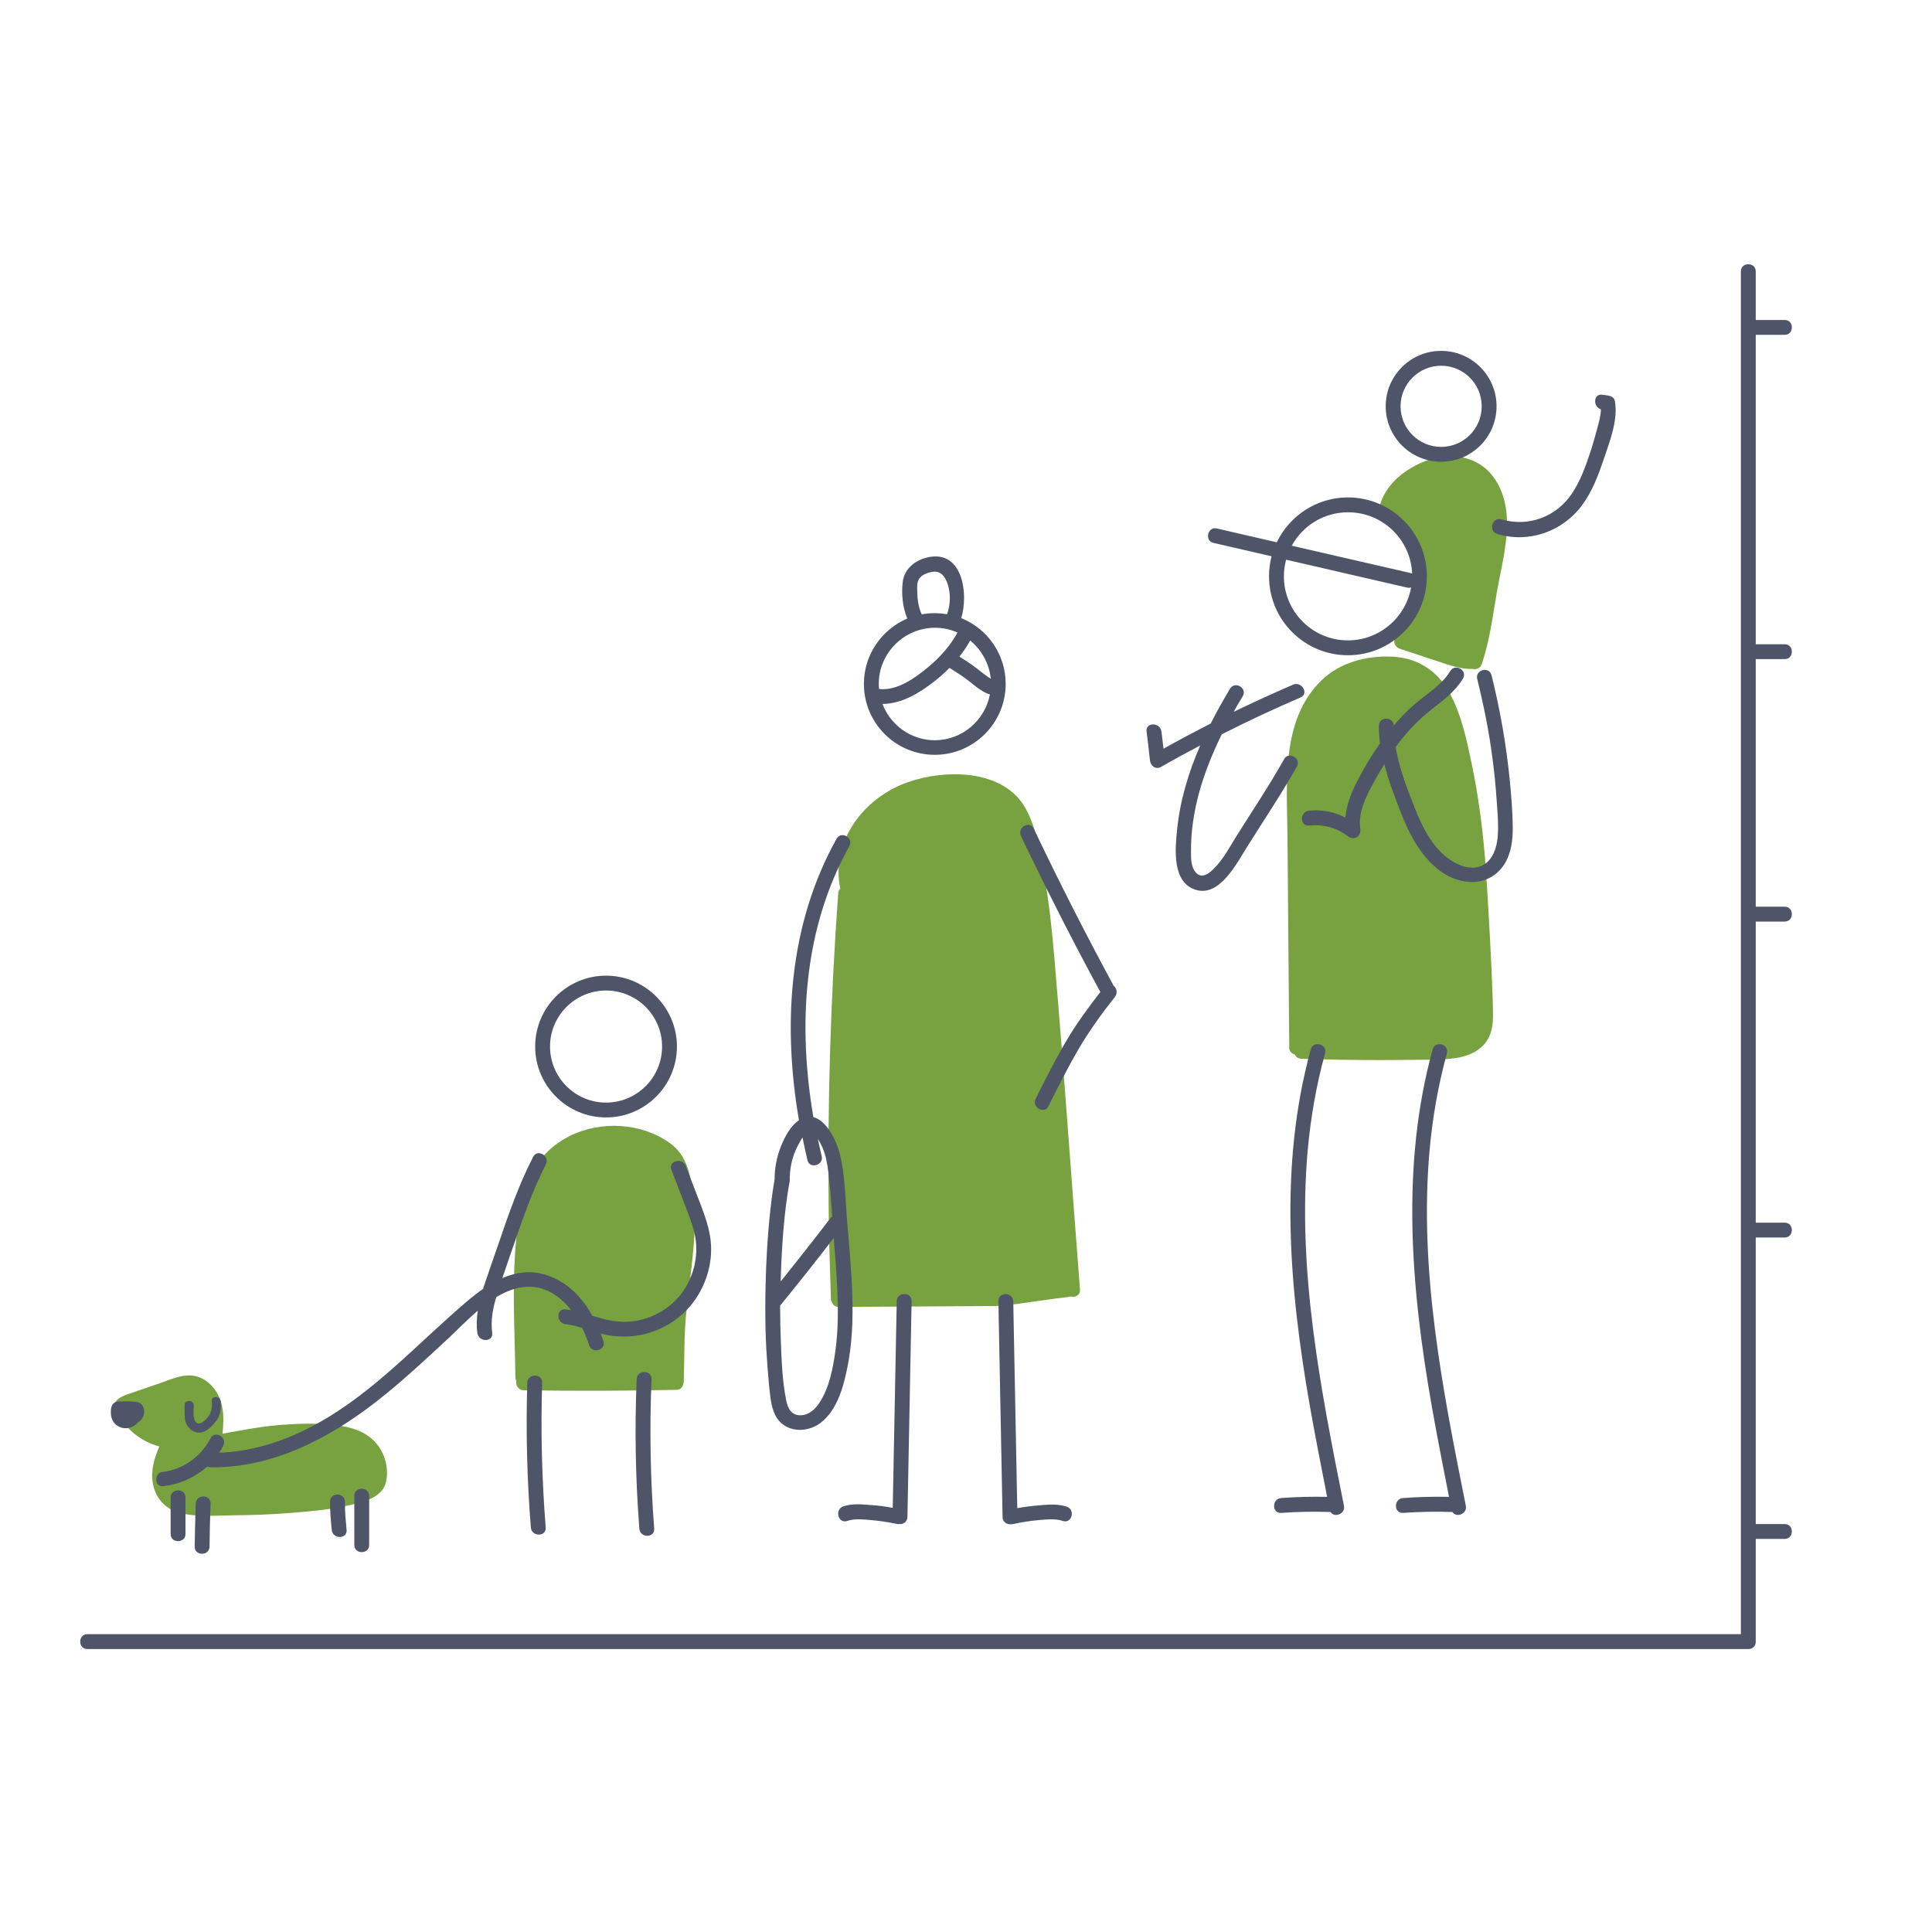
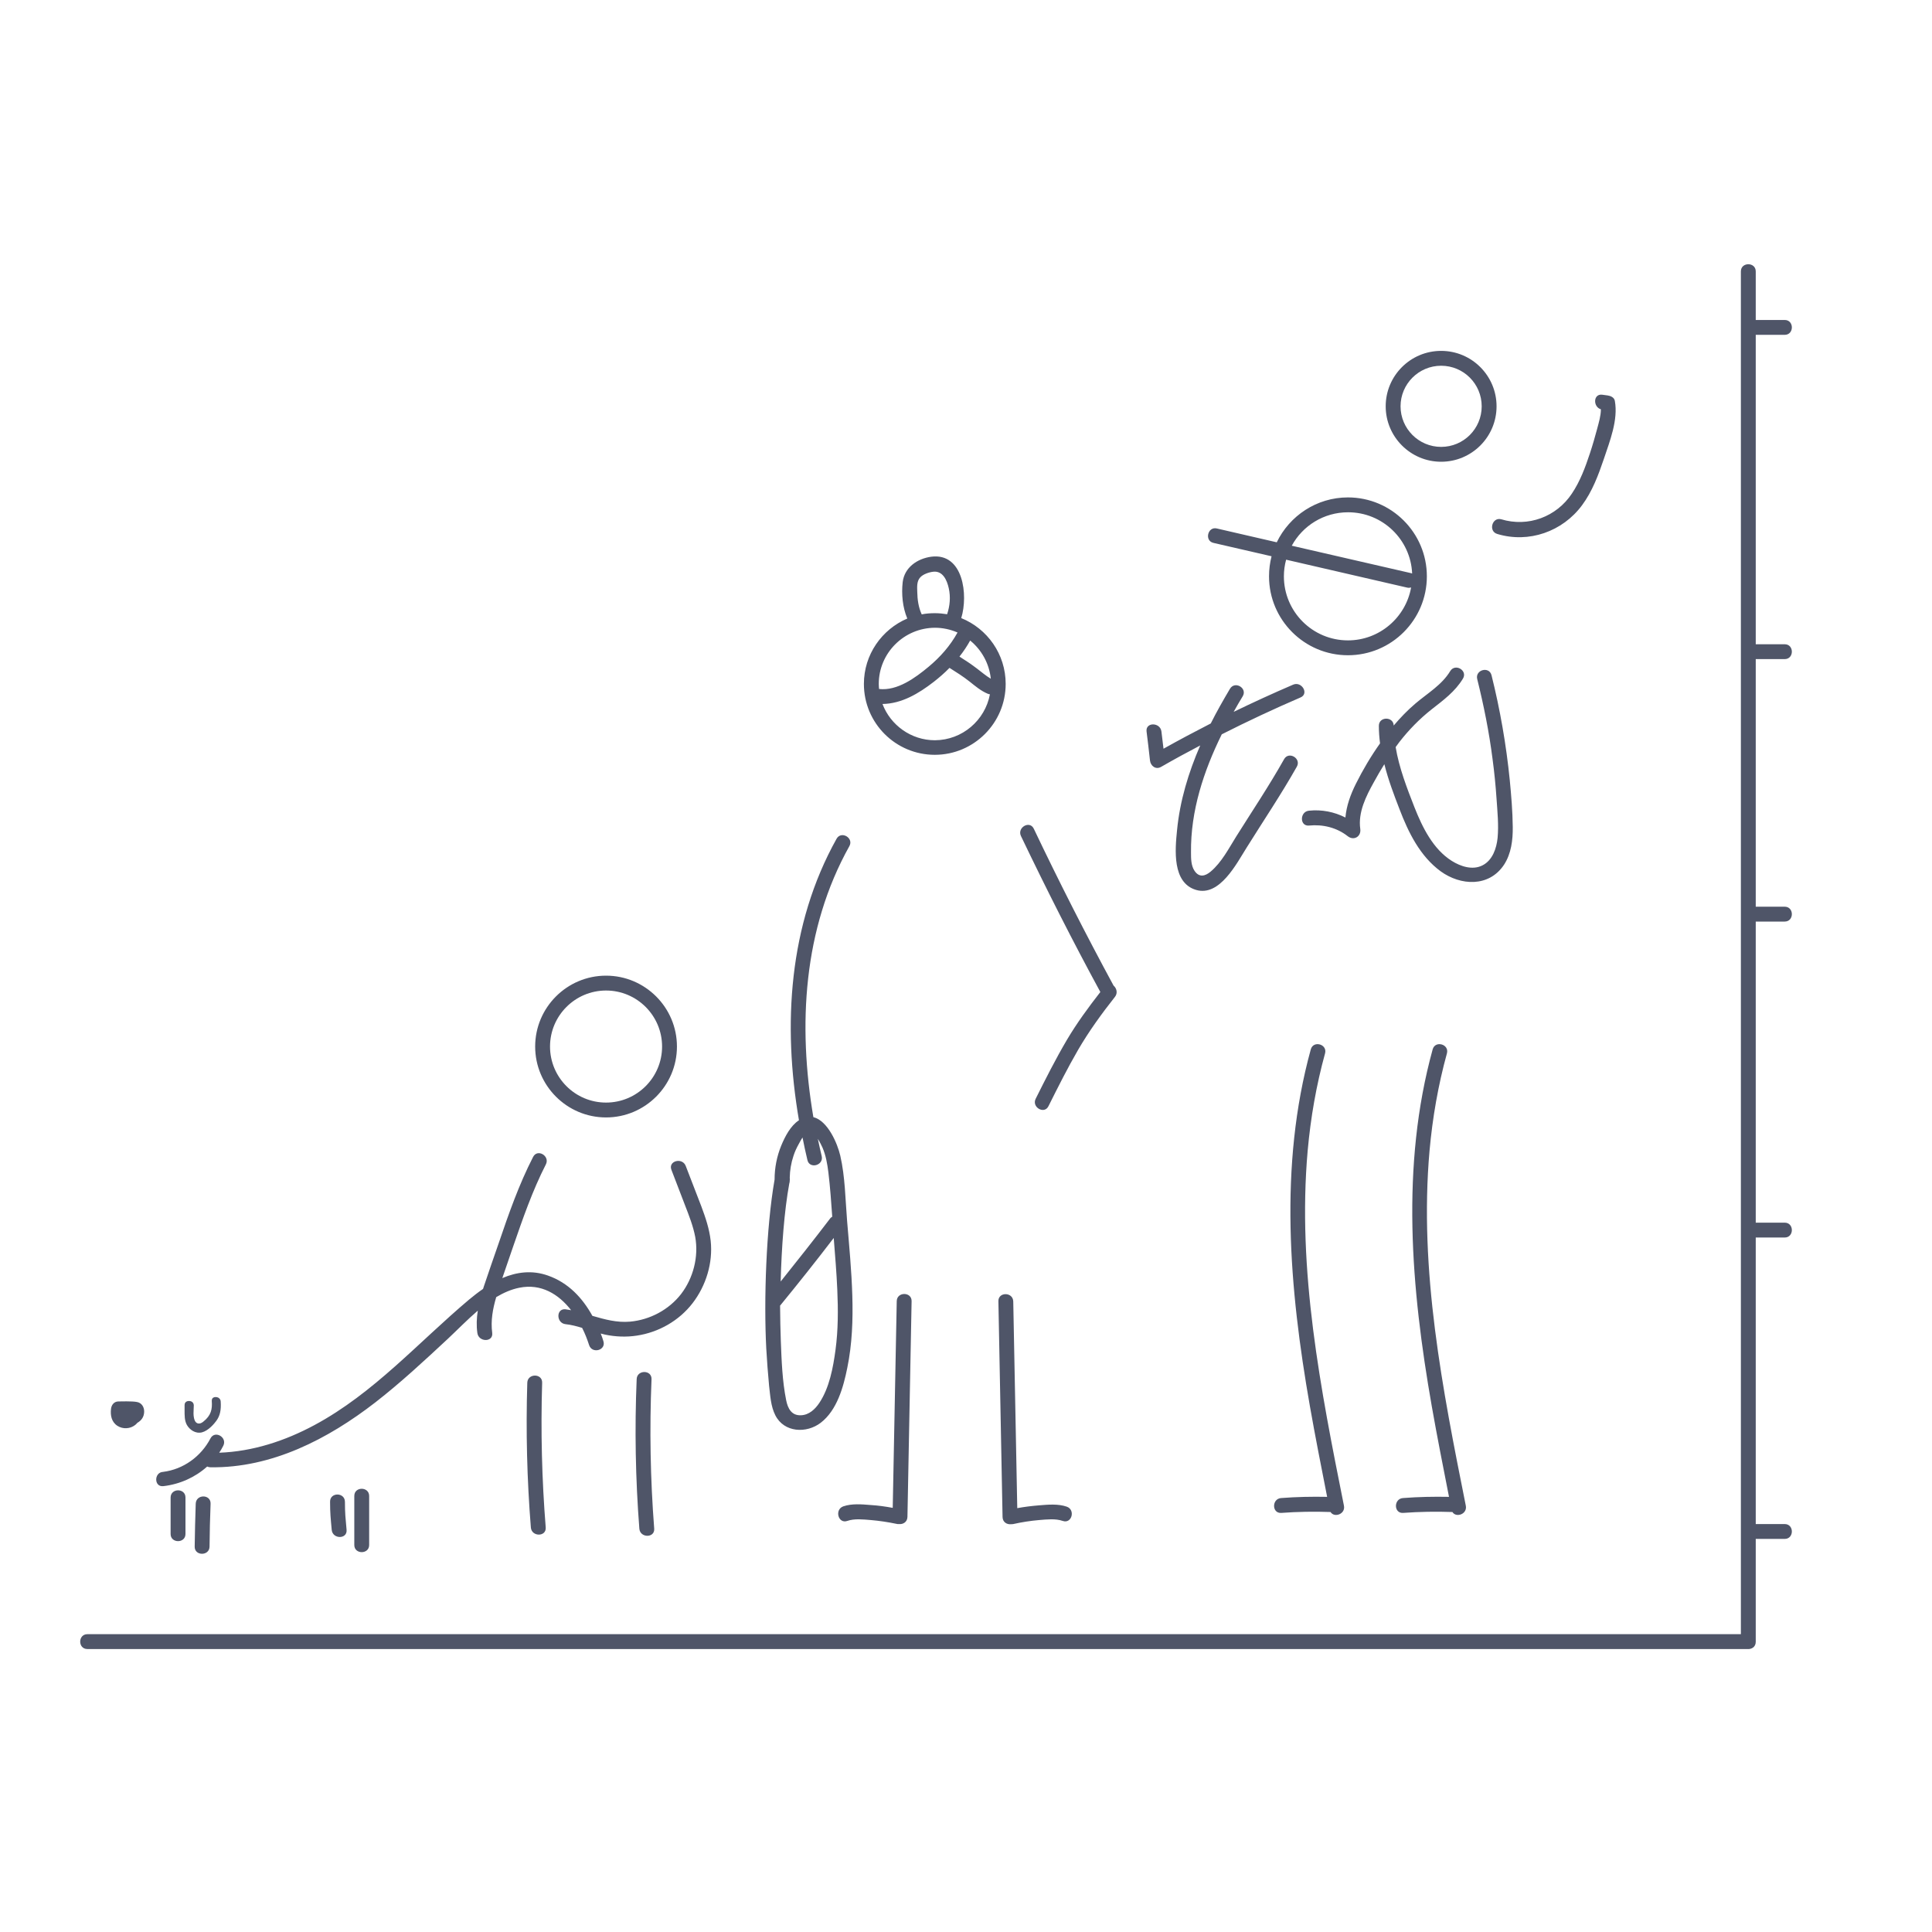
<svg xmlns="http://www.w3.org/2000/svg" id="Layer_1" viewBox="0 0 1300 1300">
  <defs>
    <style>.cls-1{fill:#78a23f;}.cls-2{fill:#4f5568;}</style>
  </defs>
-   <path class="cls-1" d="M253,971c-6.8-8-17.4-11-27.5-12.1-13.2-1.5-26.8-1-40,.2-12.1,1.1-23.9,3.5-35.8,5.6,1.2-11,1.2-22.5-6.5-31.4-3.5-4.1-8.4-7.1-13.8-7.7-7.4-.8-14.8,2.7-21.7,5.1-7.3,2.5-14.6,5-21.9,7.5-4.9,1.7-11.2,4.8-7.9,11.1.2.4.5.8.8,1.2,5.9,11.2,16.3,19.5,28.5,22.8-3.4,8-5.9,16.2-4.3,25,1.7,9.8,8.4,17.2,18.1,19.7,11.5,3,24.7,1.7,36.4,1.6,13.2-.1,26.4-.6,39.6-1.7,12.2-1,24.6-2.1,36.7-4.8,9.3-2.1,23-4.7,25.9-15.3,2.3-9.3-.4-19.6-6.6-26.8h0ZM466.2,801.9c-1.8-12.6-4.5-24.9-15.4-32.7-19.4-13.9-46.8-15.3-67.9-4.6-10.2,5.2-19.1,13.4-24.5,23.6-6.2,11.9-8.6,25.8-10.3,39-4.1,32.8-1.7,66.4-1.3,99.4,0,1,.2,1.8.6,2.5v1.4c-.1,2.7,2.4,5,5,5,34.2.5,68.5.4,102.7-.3,2.6,0,4.1-1.7,4.6-3.7.2-.6.4-1.2.4-2,.5-14.8.1-29.6,1.5-44.4,1.4-14.4,3.5-28.7,4.8-43,1.3-13.4,1.6-26.8-.2-40.2h0ZM1013.8,346.4c-1.1-13.5-6.8-27.4-18.9-34.5-12.5-7.3-27.8-5.8-40.4.3-13.4,6.4-25.3,17.6-27,33.2-.6,5.5,20,13.1,24.1,18.9,4.5,6.5,5.4,14.5,5.2,22.3-.1,7.6-.2,16.4-3.2,23.5s-8.7,12.7-14,18c-2.8,2.8-1.3,7.2,2.2,8.4,8.5,2.8,17,5.6,25.4,8.4,7.7,2.5,15.3,5.5,23.5,5.2,2.4.6,5.3-.2,6.3-3.2,5.5-16,7.5-33.1,10.4-49.6,3-16.7,7.7-34.1,6.4-50.9h0ZM999,574.8c-1.7-19.9-4.4-39.7-8.4-59.3-3.5-16.8-7.1-34.7-15.5-49.8-8.3-14.9-22-23.3-39.1-23.9-17-.6-34.4,4-46.8,16-27.5,26.7-23.2,69.3-22.9,104.2l1.2,142.8c0,2.7,1.7,4.2,3.7,4.7.7,1.6,2.1,2.8,4.4,2.9,17.7.6,35.3.9,53,.9,8.5,0,17-.1,25.5-.2,8.5-.1,17.2.1,25.6-1.2,6.9-1,13.8-3.6,18.7-8.9,4.8-5.2,6.1-11.9,6.2-18.7.2-17.5-4-91.9-5.6-109.5h0ZM726.7,867.8c-5.8-74.6-10.9-149.3-17.3-223.9-1.5-17.7-3.4-35.4-6.4-53-2.6-15.5-5.1-32.4-12.6-46.4-14.5-27.1-54-27.1-79.5-18.2-29.5,10.3-52.1,39.6-45.5,71.6-.8.8-1.3,1.9-1.4,3.2-5.1,70.7-7.3,141.6-6.4,212.5.2,20.1.8,40.2,1.5,60.3,0,1,.3,1.9.8,2.6.7,1.6,2.1,2.9,4.4,2.9,35.1-.2,70.2-.4,105.3-.6.3,0,.5,0,.8-.1,9.1-.4,18.2-1.9,27.2-3.2,4.6-.6,9.1-1.3,13.7-1.9,3-.4,6.2-.6,9.2-1.2,2.8.8,6.4-.7,6.2-4.6h0Z" />
  <path class="cls-2" d="M124.8,1007.6v24.6c0,6.4-10,6.4-10,0v-24.5c0-6.5,10-6.5,10-.1h0ZM222.1,1010.5c0,7.8.4,11.1,1.1,18.9.6,6.4,10.6,6.4,10,0-.7-7.8-1.1-11-1.1-18.9-.1-6.5-10.1-6.5-10,0h0ZM1200.9,443.5c6.4,0,6.4-10,0-10h-19.5v-208.2h19.5c6.4,0,6.4-10,0-10h-19.5v-32.7c0-6.4-10-6.4-10,0v917H58.8c-6.4,0-6.5,10,0,10h1116.9c2.7.3,5.7-1.3,5.7-4.8v-69.3h19.5c6.4,0,6.4-10,0-10h-19.5v-192.8h19.5c6.4,0,6.4-10,0-10h-19.5v-202.6h19.5c6.4,0,6.4-10,0-10h-19.5v-166.6h19.5ZM773.8,511.7c.4,3.7,3.9,6.4,7.5,4.3,8.7-5,17.5-9.8,26.3-14.4-7.9,18.2-13.7,37.3-15.6,57.1-1.3,12.9-3.4,35.3,12.8,40.1,15.9,4.7,27.3-17.8,34-28.4,11.3-18.1,23.3-35.9,33.8-54.5,3.2-5.6-5.5-10.7-8.6-5-10,17.8-21.4,34.8-32.2,52-5,8-9.8,17.4-17.2,23.6-3.7,3.1-7.7,4.1-10.8-.5-2.4-3.5-2.4-8.4-2.4-12.5-.3-27.9,8.5-54.6,20.7-79.4,17.4-8.8,35.1-17.1,53-24.8,5.9-2.5.8-11.1-5-8.6h0c-13.5,5.8-26.8,11.9-40,18.3,2-3.6,4-7.1,6.1-10.5,3.3-5.5-5.3-10.6-8.6-5-4.5,7.6-8.9,15.3-12.9,23.3-10.7,5.5-21.3,11.1-31.8,17l-1.4-11.6c-.8-6.3-10.8-6.4-10,0,.8,6.4,1.6,13,2.3,19.5h0ZM1012,581.9c4.9-7.5,6-16.7,5.9-25.4h0c-.1-10.5-1-21-2-31.5-2.4-23.9-6.5-47.5-12.3-70.7-1.6-6.2-11.2-3.6-9.6,2.7,4.4,17.7,8,35.6,10.3,53.7,1.2,8.9,2.1,17.9,2.7,26.9.6,8.6,1.5,17.6.7,26.2-.7,7-3.4,15.1-10.2,18.5-6.7,3.4-14.7.7-20.6-3-12.6-7.9-19.8-22.6-25.1-36-5.1-13-10.4-26.7-12.7-40.6.8-1.1,1.7-2.3,2.5-3.4,6.3-8.1,13.5-15.5,21.6-21.9,7.9-6.2,15.9-12,21.2-20.8,3.3-5.5-5.3-10.5-8.6-5-5.6,9.3-15.3,14.9-23.4,21.8-5.3,4.5-10.1,9.5-14.6,14.8-.2-6.2-10-6.2-10,.2,0,4,.3,7.9.8,11.8-6.1,8.6-11.5,17.7-16.2,27.1-3.7,7.4-6.4,14.9-7.1,22.8-7.5-3.8-15.9-5.5-24.5-4.6-6.3.6-6.4,10.6,0,10,9.3-.9,18.6,1.3,26.1,7.2,4.1,3.2,9.1.2,8.4-4.9-1.6-11.2,3.9-22.1,9.2-31.6,2.2-4.1,4.6-8.1,7-12,2.6,10.4,6.4,20.5,10.2,30.3,6,15.7,13.8,31.6,27.7,41.8,13.4,9.7,32.5,10.8,42.6-4.4h0ZM818.8,355.6l40.3,9.3c8.6-17.8,26.8-30.2,47.9-30.2,29.3,0,53.1,23.8,53.1,53.1s-23.8,53.1-53.1,53.1-53.1-23.8-53.1-53.1c0-4.7.6-9.2,1.7-13.5l-39.1-9c-6.2-1.4-3.9-11.2,2.3-9.7h0ZM949.5,395.3c-.8.2-1.6.3-2.6.1l-81.5-18.8c-1,3.7-1.5,7.4-1.5,11.2,0,23.8,19.3,43.1,43.1,43.1,21.2,0,38.9-15.4,42.5-35.6h0ZM869.2,367.2l80,18.4c.3.1.7.2,1,.3-1-22.9-19.9-41.2-43.1-41.2-16.4,0-30.6,9.1-37.9,22.5h0ZM932.4,273.4c0-20.6,16.7-37.3,37.3-37.3s37.3,16.7,37.3,37.3-16.7,37.3-37.3,37.3-37.3-16.8-37.3-37.3ZM942.4,273.4c0,15,12.2,27.3,27.3,27.3s27.3-12.2,27.3-27.3-12.2-27.3-27.3-27.3-27.3,12.3-27.3,27.3ZM360.1,704.2c0-26.3,21.4-47.7,47.7-47.7s47.7,21.4,47.7,47.7-21.4,47.7-47.7,47.7-47.7-21.4-47.7-47.7ZM370.1,704.2c0,20.8,16.9,37.7,37.7,37.7s37.7-16.9,37.7-37.7-16.9-37.7-37.7-37.7-37.7,16.9-37.7,37.7ZM581.3,460.2c0-19.8,12.1-36.7,29.2-44-3.2-7.6-4-16.5-3.1-24.5,1.2-9.9,9.8-15.8,19.2-17.1,21.6-2.8,25,25.8,20.2,41.3,17.5,7.1,29.9,24.2,29.9,44.3,0,26.3-21.4,47.7-47.7,47.7s-47.7-21.3-47.7-47.7h0ZM666.1,467.2c-.5-.1-1-.2-1.5-.4-4.7-2-8.3-5.1-12.2-8.2-4.3-3.4-8.9-6.3-13.5-9.2-3.3,3.4-6.9,6.5-10.6,9.4-10.2,7.9-21.6,14.7-34.5,14.9,5.4,14.2,19.2,24.4,35.3,24.4,18.4-.1,33.7-13.4,37-30.9h0ZM652.8,431c-2.1,3.8-4.5,7.4-7.2,10.8,4,2.5,7.9,5.1,11.7,8,3.2,2.4,6,4.9,9.4,6.9-1.1-10.4-6.3-19.5-13.9-25.7h0ZM620.2,413.4c2.9-.6,5.9-.8,8.9-.8,2.8,0,5.6.3,8.2.7,1.9-5.7,2.4-11.6,1.1-17.5-1.2-5.4-4-11.8-10.4-11.1-2.8.3-6.8,1.6-8.8,3.8-2.4,2.6-2.1,6.4-2,9.7.1,5.3.8,10.4,3,15.2h0ZM591.3,460.2c0,1.1.1,2.3.2,3.4,12.3,1.4,24.4-7.5,33.4-15,7.8-6.5,14.5-14.1,19.4-23-4.8-2.1-10-3.2-15.2-3.2-20.9.1-37.8,17.1-37.8,37.8h0ZM1007.5,359.3c21.2,6.4,43.9-1.6,57-19.3,6.9-9.3,11-20.3,14.7-31.2,4-12,9.7-26.2,7.4-39h0c-.4-2.4-2.8-3.4-4.8-3.7l-3.7-.5c-6.1-.8-6.3,8.2-.9,9.8,0,4.4-1.4,8.9-2.5,13.1-1.5,5.6-3.1,11.2-4.9,16.6-3.1,9.4-6.6,18.8-12.1,27-10.4,15.7-29.5,22.8-47.6,17.3-6.1-1.6-8.8,8.1-2.6,9.9h0ZM862.1,1008c-6.4.4-6.4,10.4,0,10,11-.8,22.1-1,33.2-.6,2.5,4.1,10.2,1.4,9-4.3h0c-15.7-78.5-31.5-158.3-24.4-238.8,2-22.2,5.8-44.1,11.7-65.5,1.7-6.2-7.9-8.9-9.6-2.7-21.6,78.5-14.5,160.9-.6,240.1,3.6,20.4,7.6,40.7,11.6,61-10.3-.2-20.6,0-30.9.8h0ZM944.1,1008c-6.4.4-6.4,10.4,0,10,11-.8,22.1-1,33.2-.6,2.5,4.1,10.2,1.4,9-4.3h0c-15.7-78.5-31.5-158.3-24.4-238.8,2-22.2,5.8-44.1,11.7-65.5,1.7-6.2-7.9-8.9-9.6-2.7-21.6,78.5-14.5,160.9-.6,240.1,3.6,20.4,7.6,40.7,11.6,61-10.3-.2-20.6,0-30.9.8h0ZM570.1,1023.4c4.9-1.7,10.7-1,15.8-.6,5.9.5,11.7,1.4,17.5,2.6.5.1,1,.2,1.5.1,2.7.3,5.6-1.3,5.7-4.8l2.8-145.2c.1-6.4-9.9-6.4-10,0h0l-2.7,139.1c-4.9-.9-9.8-1.6-14.8-1.9-6-.5-12.7-1.1-18.5.9-6,2.2-3.4,11.9,2.7,9.8h0ZM671.8,875.6l2.8,145.2c.1,3.5,3,5.1,5.7,4.8.5,0,1,0,1.5-.1,5.8-1.3,11.6-2.2,17.5-2.7,5.1-.4,10.9-1.1,15.8.6,6.1,2.1,8.7-7.5,2.7-9.6-5.8-2-12.5-1.4-18.5-.9-5,.4-9.9,1-14.8,1.9l-2.7-139.1h0c-.2-6.5-10.2-6.5-10-.1h0ZM740.4,667.5c-8.1,10.4-15.8,20.9-22.5,32.2-7.6,12.9-14.3,26.2-21,39.6-2.9,5.7,5.8,10.8,8.6,5,6.4-12.8,12.8-25.6,20-38,7.3-12.5,15.7-24.1,24.7-35.5,2.1-2.6,1.1-5.9-.9-7.6h0c-18.8-34.7-36.7-69.9-53.7-105.6-2.8-5.8-11.4-.7-8.6,5,17,35.5,34.7,70.5,53.4,104.9h0ZM515.6,907.3c-1.7-32.4-.1-81,5.6-113.6,0-7.9,1.5-15.6,4.5-22.9,2.5-6,6.2-13.3,11.9-17-11-64.2-7-131.5,25.3-189.4,3.1-5.6,11.8-.6,8.6,5-31.1,55.7-34.7,120.5-24.2,182.3,9.7,2.4,16.2,17.7,18.1,25.9,3.3,14.3,3.4,29.4,4.6,44,1.4,16.7,3,33.4,3.5,50.1h0c.5,16.3-.1,32.8-3.4,48.8-2.6,12.9-6.9,28.4-17.8,36.8-9.6,7.4-24.7,6.7-30.6-5-3.1-6.1-3.4-13.3-4.2-19.9-.8-8.3-1.4-16.7-1.9-25.1h0ZM525.3,862.3c11.2-14,22.3-28,33.2-42.3.4-.6,1-1,1.5-1.3-.7-9.9-1.4-19.9-2.6-29.8-.7-5.7-1.7-11.5-4-16.8-.6-1.3-1.7-3.6-3.1-5.8.8,3.9,1.7,7.8,2.6,11.6,1.5,6.3-8.2,8.9-9.6,2.7-1.2-5-2.3-10.1-3.3-15.2-1.1,1.6-1.9,3.3-2.6,4.5h0c-1.4,2.5-2.6,5.1-3.5,7.9-1.6,4.8-2.4,9.7-2.5,14.7.1.6.1,1.2,0,1.9,0,.7-.1,1.4-.3,1.9-3.4,18.5-5.2,43-5.8,66h0ZM525.4,902.4c.5,13.1,1,26.9,3.6,39.8,1.1,5.5,3.6,10.4,10,10.1,5.4-.2,9.5-4.1,12.3-8.3,6.8-10.2,9.3-23.8,10.9-35.7h0c1.8-13.4,1.8-27,1.2-40.4-.5-11.7-1.5-23.3-2.4-34.9-11.7,15.3-23.7,30.4-35.9,45.3,0,.1-.1.1-.2.2.1,8.6.2,16.7.5,23.9h0ZM109.9,1000c11.2-1.3,21.5-6,29.5-13.2.6.3,1.4.5,2.2.5,41.3.6,79.1-19,111-43.7,17.1-13.3,32.9-28,48.7-42.7,6.3-5.9,13-12.8,20.2-19-.8,5-1,10-.3,15,.8,6.3,10.8,6.4,10,0-1.1-8.3.4-16.3,2.7-24.1,4.9-2.9,10-5.2,15.5-6.3,14.7-3,26.5,4.3,34.9,15.1-1.3-.2-2.5-.4-3.8-.6-6.4-.7-6.3,9.3,0,10,3.8.4,7.6,1.4,11.2,2.5,1.9,3.7,3.4,7.6,4.7,11.6,2,6.1,11.6,3.5,9.6-2.7-.5-1.7-1.1-3.4-1.8-5.1.9.2,1.9.5,2.8.7,7.1,1.5,14.4,1.8,21.5.7,14.7-2.2,28.4-10,37.5-21.8s13.8-27.2,12.2-42h0c-.9-8.1-3.5-15.7-6.3-23.2-3.5-9.1-7-18.1-10.5-27.2-2.3-5.9-12-3.4-9.6,2.7,3,7.9,6.1,15.8,9.1,23.7,2.7,7,5.5,14,6.9,21.4,2.4,13.3-1.3,27.7-9.5,38.4-8.2,10.6-21,17.4-34.3,18.6-8.9.8-17.1-1.5-25.4-3.9-6.7-12.1-16.2-22.3-29.9-27.1-10.7-3.8-21.1-2.4-30.7,1.7,2.4-7,4.8-14,7.2-21,6.5-18.8,13-37.7,22.1-55.5,2.9-5.7-5.7-10.8-8.6-5-9.5,18.5-16.4,38.2-23.1,57.9-3.4,9.9-6.9,19.7-10.2,29.7-.1.4-.2.8-.4,1.2-3.2,2.2-6.3,4.6-9.3,7.1-34.3,28.9-64.1,63-104.1,84.5-19.9,10.7-41.6,17.8-64.1,18.6,1-1.5,1.9-3,2.7-4.6,3-5.7-5.6-10.8-8.6-5-6.3,12.1-18.2,20.8-31.9,22.5-6.1.3-6.2,10.3.2,9.6h0ZM354.8,930.4c-1,32.5-.2,65,2.4,97.4.5,6.4,10.5,6.4,10,0-2.6-32.4-3.4-64.9-2.4-97.4.2-6.4-9.8-6.4-10,0ZM428.4,928c-1.4,33.5-.8,67.1,1.8,100.6.5,6.4,10.5,6.4,10,0-2.6-33.5-3.2-67-1.8-100.6.2-6.4-9.8-6.4-10,0ZM79,959.4c3.7,2.4,8.6,2.1,12-.6.5-.4,1-.9,1.4-1.4,2.6-1.5,4.5-3.8,4.6-7.4.1-3.1-1.6-6-4.7-6.6-3.1-.7-11.8-.4-12.6-.4-2.9,0-4.7,2.3-5,5-.5,4.3.3,8.8,4.3,11.4ZM135.9,963.8c4.5-1.2,8.3-5.9,9.7-7.8h0c2.4-3.3,3.3-7.2,2.9-13-.1-1.5-1-2.2-1.7-2.6-1.1-.5-2.5-.5-3.4.1-.7.5-.9,1.2-.9,2.2.4,5.5-.4,9.7-5.7,13.9-.6.5-2.2,1.7-3.9,1.1-1.7-.6-2.2-2.7-2.4-3.7-.4-1.9-.3-3.9-.2-5.8,0-.9.1-1.8.1-2.6-.1-2.3-2-2.9-3.1-2.9h-.3c-.5,0-2.8.2-2.8,2.8v3.1c0,3.8-.1,7.3,1.6,10.3,1.8,3.1,5.7,6,10.1,4.9h0ZM131.7,1011.8c-.3,9.6-.6,19.3-.7,28.9-.1,6.4,9.9,6.4,10,0,.1-9.6.3-19.3.7-28.9.2-6.5-9.8-6.5-10,0h0ZM238.4,1006.6v33c0,6.4,10,6.4,10,0v-33c0-6.4-10-6.5-10,0h0Z" />
</svg>